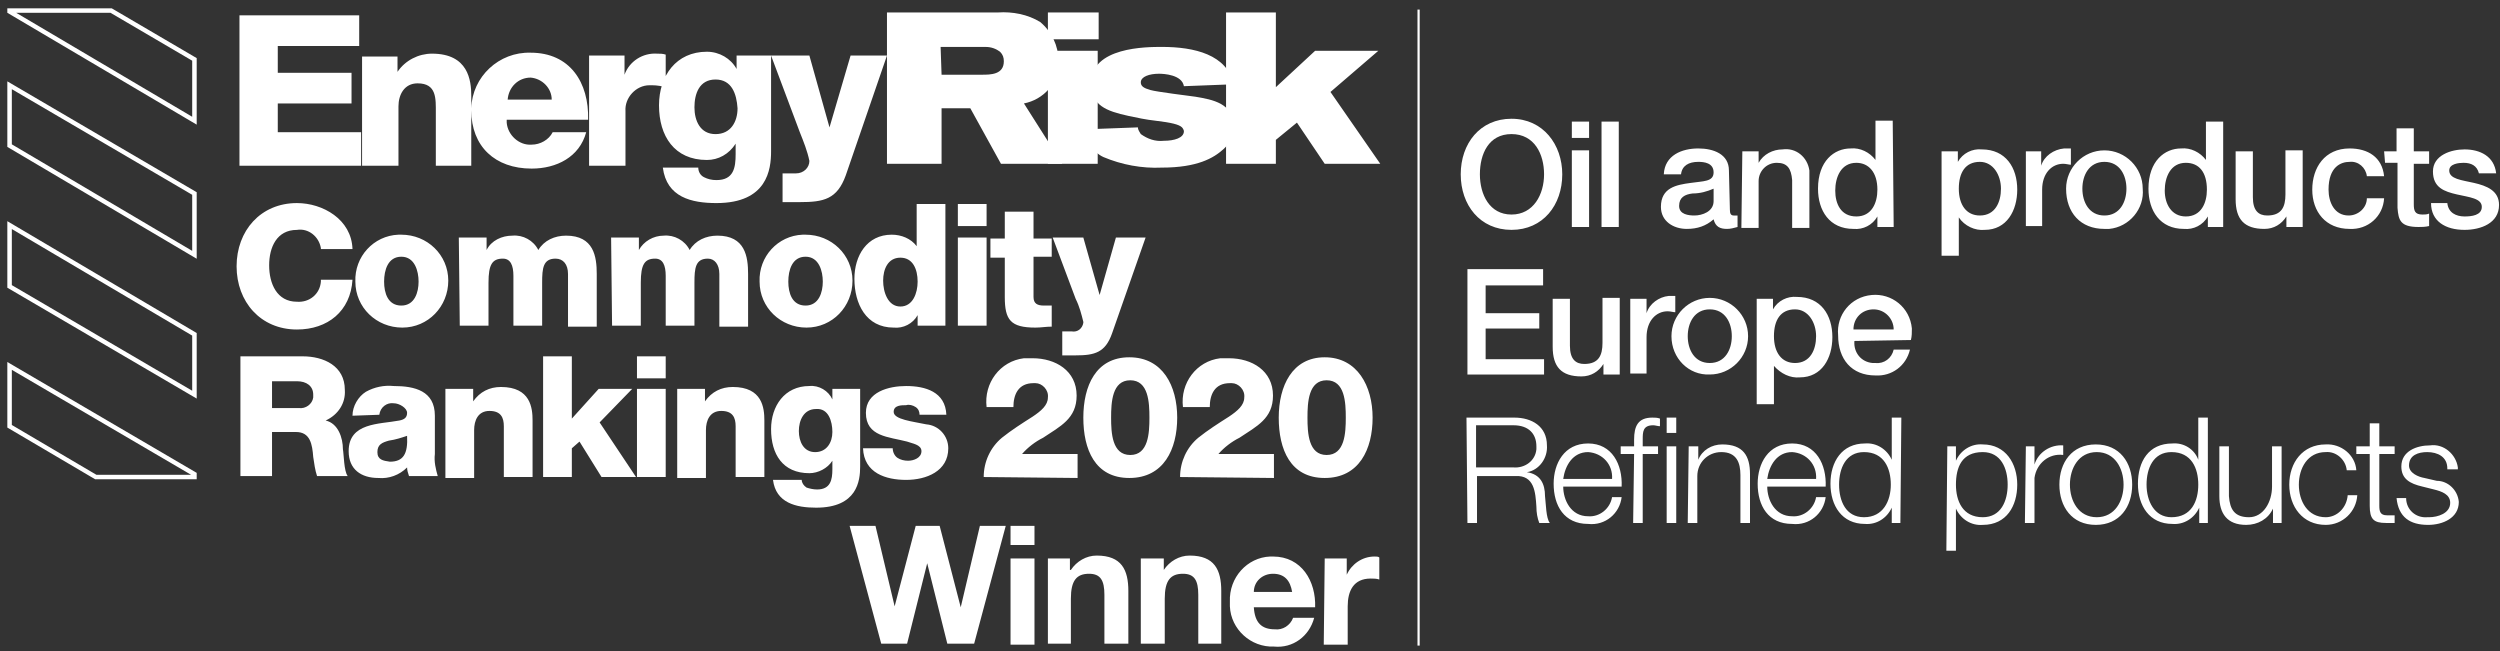
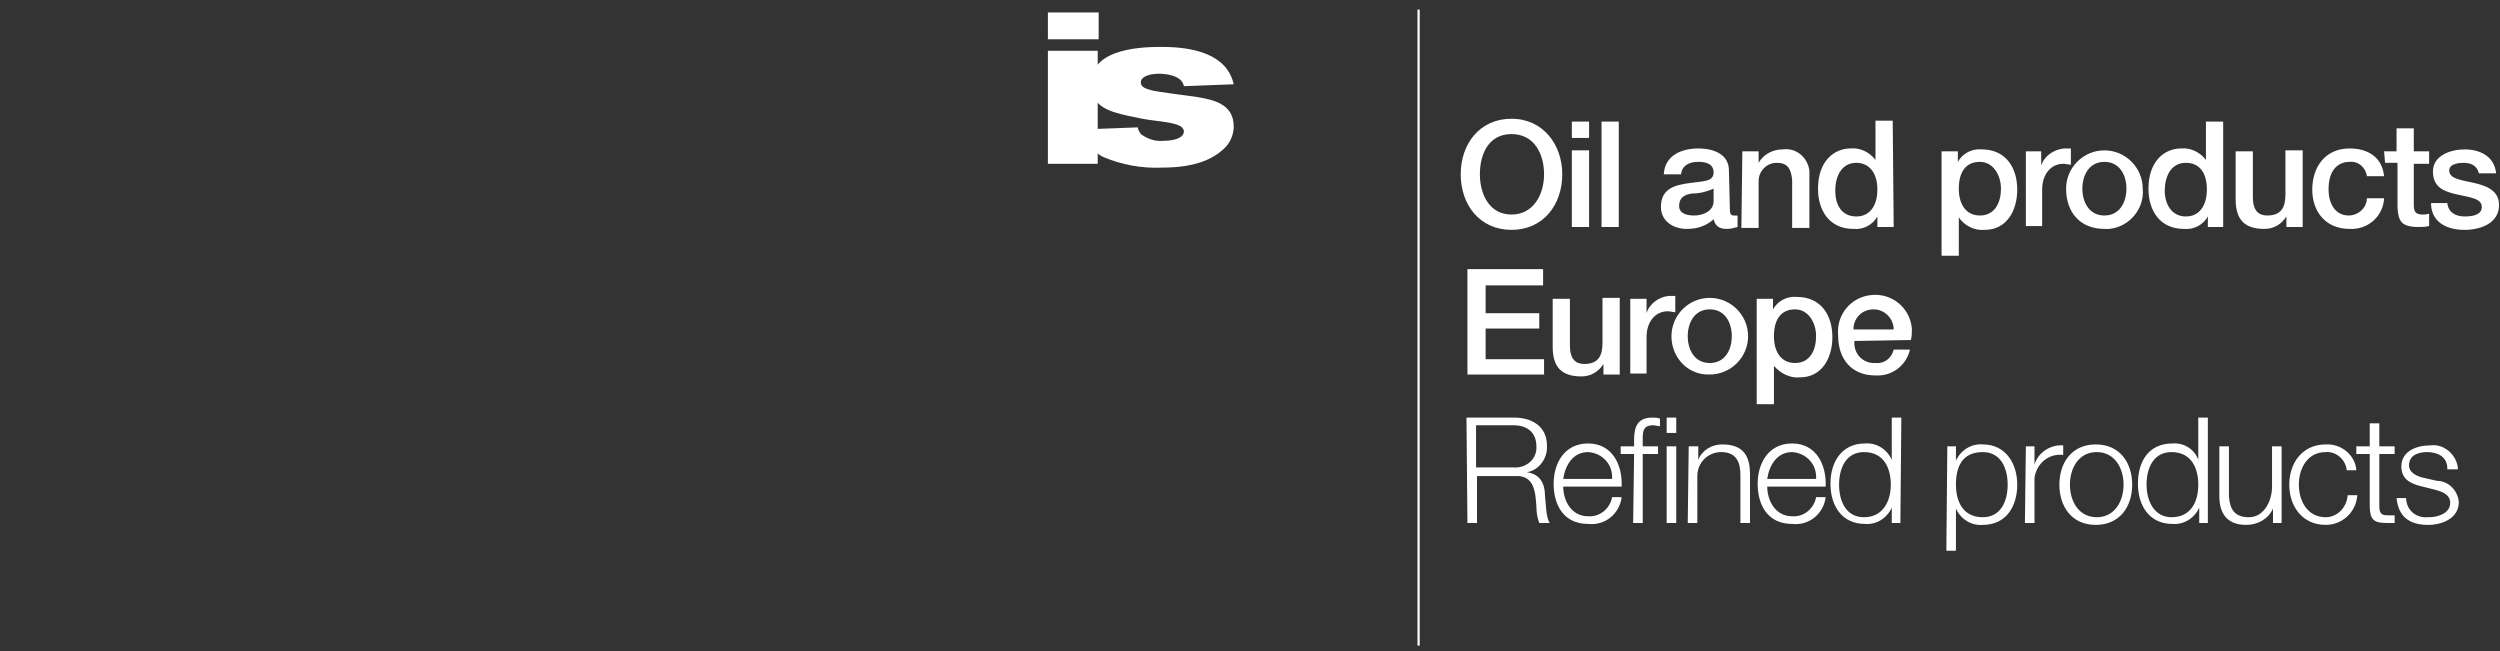
<svg xmlns="http://www.w3.org/2000/svg" width="261" height="68" viewBox="0 0 261 68" fill="none">
  <rect x="0" y="0" width="261" height="68" fill="#333333" stroke="none" />
-   <path fill-rule="evenodd" clip-rule="evenodd" d="M1 44.502L10 49.802H20.3V49.502L1 38.202V44.502ZM20.3 6.202L11.6 1.102H1V1.202L20.3 12.602V6.202ZM20.3 34.902L1 23.502V29.902L20.3 41.202V34.902ZM20.3 20.202L1 8.902V15.202L20.3 26.602V20.202Z" stroke="white" stroke-width="0.47" />
-   <path d="M92.6 1.3H104.2C105.7 1.2 107.3 1.5 108.6 2.3C109.8 3.3 110.5 4.8 110.5 6.3C110.5 7.4 110.2 8.4 109.5 9.3C108.8 10.1 107.9 10.6 106.9 10.8L110.9 17.1H104.5L101.3 11.3H98.3V17.1H92.6V1.3ZM98.3 7.8H102.5C103.4 7.8 104.8 7.8 104.8 6.4C104.8 6 104.7 5.7 104.4 5.4C104 5.1 103.5 4.9 102.9 4.9H98.2L98.3 7.8Z" fill="white" />
  <path d="M109.4 1.301H114.7V4.101H109.4V1.301ZM109.4 5.301H114.6V17.101H109.4V5.301Z" fill="white" />
  <path d="M118.8 13.298C118.8 13.598 119 13.798 119.1 13.998C119.8 14.498 120.6 14.798 121.5 14.698C122.6 14.698 123.6 14.398 123.6 13.698C123.6 13.598 123.5 13.398 123.4 13.298C123.1 12.998 122.3 12.798 120.6 12.598C119.7 12.498 118.7 12.298 117.8 12.098C115.5 11.598 113.9 10.998 113.9 8.698C113.9 4.898 119.7 4.898 121.3 4.898C124.7 4.898 128.1 5.698 128.8 8.798L123.6 8.998C123.4 7.798 121.5 7.698 121 7.698C120 7.698 119.1 7.998 119.1 8.598C119.1 8.998 119.4 9.198 120.1 9.398C120.8 9.598 124.1 9.998 124.8 10.098C126.6 10.398 128.8 10.798 128.8 13.198C128.8 14.098 128.4 14.998 127.7 15.598C126.7 16.498 125 17.498 121.3 17.498C119.2 17.598 117.1 17.198 115.2 16.398C114.1 15.898 113.4 14.698 113.4 13.498L118.8 13.298Z" fill="white" />
-   <path d="M128 1.301H133.2V9.101L137.3 5.301H143.9L138.9 9.601L144.1 17.101H138.3L135.4 12.801L133.2 14.601V17.101H128V1.301ZM92.6 5.801H88.8L86.6 13.301L84.5 5.801H80.5L83.5 13.801C83.9 14.801 84.3 15.801 84.5 16.801C84.5 17.501 83.9 18.101 83.1 18.101H81.7V21.101H83.5C86 21.101 87.4 20.801 88.3 18.301L92.6 5.801ZM80.5 5.801H76.9V7.201C76.3 6.101 75.1 5.401 73.8 5.401C70.6 5.401 68.8 7.901 68.8 11.001C68.8 14.201 70.4 16.701 73.8 16.701C75 16.701 76.1 16.101 76.8 15.001V16.101C76.8 17.501 76.6 18.801 74.8 18.801C74.3 18.801 73.9 18.701 73.5 18.501C73.1 18.301 72.9 17.901 72.9 17.501H69.2C69.6 20.601 72.2 21.201 74.8 21.201C80.1 21.201 80.5 17.701 80.5 15.801V5.801ZM77 11.301C77 12.701 76.3 14.001 74.7 14.001C73.1 14.001 72.5 12.601 72.5 11.201C72.5 9.801 73 8.301 74.7 8.301C76.4 8.301 76.9 9.801 77 11.301ZM61.5 17.301H65.3V11.601C65.2 10.201 66.4 8.901 67.8 8.901H68.1C68.6 8.901 69.1 9.001 69.5 9.101V5.701C69.2 5.601 68.9 5.601 68.6 5.601C67.1 5.501 65.7 6.401 65.2 7.801V5.801H61.5V17.301ZM61.4 12.501C61.5 8.601 59.5 5.501 55.4 5.501C52.1 5.401 49.3 8.001 49.2 11.301V11.501C49.2 15.301 51.7 17.601 55.5 17.601C58.1 17.601 60.5 16.401 61.2 13.801H57.7C57.3 14.601 56.4 15.101 55.5 15.101C54.2 15.201 53 14.101 52.9 12.801V12.501H61.4ZM53 10.401C53.1 9.101 54.1 8.101 55.4 8.101C56.6 8.201 57.6 9.201 57.6 10.401H53ZM37.9 17.301H41.6V11.101C41.6 9.901 42.2 8.701 43.6 8.701C45.6 8.701 45.5 10.301 45.5 11.801V17.301H49.2V10.001C49.2 8.401 48.9 5.601 45.1 5.601C43.7 5.601 42.3 6.301 41.5 7.501V5.901H37.8V17.301H37.9ZM25 17.301H37.7V13.801H29V10.801H36.7V7.601H29V4.801H37.5V1.601H25V17.301ZM33.5 25.901C33.3 24.701 32.2 23.801 31 24.001C28.9 24.001 28.1 25.801 28.1 27.701C28.1 29.601 28.9 31.501 31 31.501C32.3 31.601 33.4 30.701 33.5 29.401V29.201H36.8C36.6 32.501 34.2 34.401 31 34.401C27.2 34.401 24.7 31.501 24.7 27.801C24.7 24.101 27.2 21.201 31 21.201C33.7 21.201 36.7 22.901 36.8 26.001H33.5V25.901ZM41.9 24.501C44.6 24.501 46.8 26.601 46.8 29.301C46.8 32.001 44.7 34.201 42 34.201C39.3 34.201 37.1 32.101 37.1 29.401C37 26.801 39 24.601 41.6 24.501H41.9ZM41.9 31.901C43.3 31.901 43.7 30.501 43.7 29.401C43.7 28.301 43.3 26.801 41.9 26.801C40.5 26.801 40.1 28.201 40.1 29.401C40.1 30.601 40.5 31.901 41.9 31.901ZM47.9 24.801H50.8V26.101C51.3 25.101 52.4 24.601 53.5 24.601C54.6 24.501 55.7 25.101 56.2 26.101C56.8 25.101 57.9 24.601 59.1 24.601C62 24.601 62.3 26.801 62.3 28.601V34.101H59.3V28.601C59.3 27.601 58.8 27.001 58 27.001C56.7 27.001 56.6 28.001 56.6 29.501V34.001H53.6V28.801C53.6 27.701 53.3 27.001 52.5 27.001C51.4 27.001 51 27.601 51 29.501V34.001H48L47.9 24.801ZM63.8 24.801H66.7V26.101C67.2 25.201 68.2 24.601 69.3 24.601C70.4 24.501 71.5 25.101 72 26.101C72.6 25.101 73.7 24.601 74.9 24.601C77.8 24.601 78.1 26.801 78.1 28.601V34.101H75.1V28.601C75.1 27.601 74.6 27.001 73.9 27.001C72.6 27.001 72.5 28.001 72.5 29.501V34.001H69.5V28.801C69.5 27.701 69.2 27.001 68.4 27.001C67.3 27.001 66.9 27.601 66.9 29.501V34.001H63.9L63.8 24.801ZM84.1 24.501C86.8 24.501 89 26.601 89 29.301C89 32.001 86.9 34.201 84.2 34.201C81.5 34.201 79.3 32.101 79.3 29.401C79.2 26.801 81.2 24.601 83.8 24.501H84.1ZM84.1 31.901C85.5 31.901 85.9 30.501 85.9 29.401C85.9 28.301 85.5 26.801 84.1 26.801C82.7 26.801 82.3 28.201 82.3 29.401C82.3 30.601 82.7 31.901 84.1 31.901ZM98.7 34.001H95.8V32.901C95.3 33.801 94.3 34.301 93.3 34.201C90.4 34.201 89.2 31.701 89.2 29.101C89.2 26.701 90.5 24.501 93.1 24.501C94.1 24.501 95.1 24.901 95.7 25.701V21.301H98.7V34.001ZM92.2 29.301C92.2 30.501 92.7 32.001 94 32.001C95.3 32.001 95.8 30.601 95.8 29.401C95.8 28.101 95.3 26.901 94 26.901C92.7 26.901 92.2 28.101 92.2 29.301ZM103 23.601H100V21.301H103V23.601ZM100 24.801H103V34.001H100V24.801ZM109.8 26.801H107.9V31.001C107.9 31.701 108.3 31.901 109 31.901H109.8V34.101C109.2 34.101 108.7 34.201 108.1 34.201C105.5 34.201 104.9 33.401 104.9 31.001V26.901H103.4V24.901H104.9V22.101H107.9V24.901H109.8V26.801ZM116.1 34.801C115.4 36.801 114.3 37.101 112.3 37.101H110.9V34.601H111.9C112.5 34.701 113 34.301 113.1 33.701V33.601C112.9 32.801 112.7 32.001 112.3 31.201L109.9 24.801H113.1L114.8 30.801L116.5 24.801H119.6L116.1 34.801ZM25.2 37.201H31.6C33.8 37.201 36 38.201 36 40.701C36.1 42.101 35.3 43.301 34 43.901C35.3 44.201 35.8 45.701 35.8 46.901C35.9 47.401 35.9 49.201 36.3 49.701H33.1C32.9 49.101 32.8 48.401 32.7 47.701C32.6 46.401 32.4 45.101 30.9 45.101H28.4V49.701H25.1V37.201H25.2ZM28.4 42.601H31.2C31.9 42.701 32.6 42.201 32.7 41.501V41.201C32.7 40.301 32 39.801 31 39.801H28.4V42.601ZM36.8 43.401C36.8 42.401 37.4 41.401 38.2 40.901C39.1 40.401 40.1 40.201 41.1 40.301C43.3 40.301 45.4 40.801 45.4 43.401V47.401C45.3 48.201 45.5 49.001 45.7 49.701H42.7C42.6 49.401 42.5 49.101 42.5 48.801C41.7 49.601 40.6 50.001 39.5 49.901C37.7 49.901 36.4 49.001 36.4 47.101C36.4 44.101 39.6 44.301 41.7 43.901C42.2 43.801 42.5 43.601 42.5 43.101C42.5 42.601 41.7 42.101 41.1 42.101C40.4 42.001 39.7 42.501 39.6 43.301L36.8 43.401ZM40.7 48.201C42.1 48.201 42.6 47.401 42.5 45.501C41.9 45.701 41.3 45.901 40.6 46.001C39.9 46.201 39.4 46.401 39.4 47.201C39.4 48.001 40 48.101 40.7 48.201ZM46.5 40.601H49.4V41.901C50.1 40.901 51.1 40.401 52.3 40.401C55.4 40.401 55.6 42.601 55.6 43.901V49.801H52.6V44.501C52.6 43.601 52.3 42.901 51.1 42.901C49.9 42.901 49.5 43.901 49.5 44.901V49.901H46.5V40.601ZM56.7 37.201H59.7V43.701L62.5 40.601H66L62.6 44.101L66.4 49.801H62.8L60.5 46.101L59.7 46.801V49.801H56.7V37.201ZM69.5 39.501H66.5V37.201H69.5V39.501ZM66.5 40.601H69.5V49.801H66.5V40.601ZM70.7 40.601H73.6V41.901C74.3 40.901 75.3 40.401 76.5 40.401C79.6 40.401 79.8 42.601 79.8 43.901V49.801H76.8V44.501C76.8 43.601 76.5 42.901 75.3 42.901C74.1 42.901 73.7 43.901 73.7 44.901V49.901H70.7V40.601ZM89.8 48.701C89.8 50.201 89.5 53.001 85.2 53.001C83.1 53.001 81 52.501 80.7 50.101H83.7C83.7 50.401 83.9 50.701 84.2 50.901C84.5 51.001 84.9 51.101 85.3 51.101C86.7 51.101 86.9 50.101 86.9 49.001V48.101C86.4 48.901 85.4 49.401 84.5 49.401C81.7 49.401 80.5 47.401 80.5 44.801C80.5 42.401 81.9 40.301 84.5 40.301C85.5 40.201 86.5 40.801 86.9 41.701V40.601H89.8V48.701ZM85.2 42.701C83.9 42.701 83.4 43.901 83.4 45.001C83.4 46.101 83.9 47.201 85.1 47.201C86.3 47.201 86.9 46.201 86.9 45.101C86.9 44.001 86.5 42.601 85.2 42.701ZM93.2 46.801C93.2 47.201 93.4 47.601 93.7 47.801C94 48.001 94.4 48.101 94.8 48.101C95.4 48.101 96.2 47.801 96.2 47.101C96.2 46.401 95.2 46.301 94.7 46.101C92.8 45.601 90.4 45.601 90.4 43.101C90.4 40.901 92.8 40.301 94.6 40.301C96.6 40.301 98.7 40.901 98.8 43.301H96C96 43.001 95.9 42.701 95.6 42.501C95.3 42.301 94.9 42.201 94.6 42.301C94.1 42.301 93.3 42.301 93.3 43.001C93.3 43.801 95.3 44.001 96.7 44.301C98 44.401 99 45.501 99 46.801C99 49.201 96.7 50.101 94.6 50.101C92.5 50.101 90.2 49.401 90.1 46.801H93.2ZM102.7 49.801C102.7 48.201 103.4 46.701 104.6 45.701C105.6 44.901 106.7 44.201 107.8 43.501C108.7 42.901 109.4 42.301 109.4 41.501C109.5 40.701 108.8 40.001 108.1 40.001H107.9C106.3 40.001 105.8 41.201 105.8 42.501H103C102.7 40.001 104.4 37.701 106.9 37.401H107.8C110.2 37.401 112.4 38.701 112.4 41.301C112.4 43.701 110.7 44.501 108.9 45.701C108.1 46.101 107.3 46.701 106.7 47.401H112.5V49.901L102.7 49.801ZM113.1 43.601C113.1 40.301 114.4 37.301 117.9 37.301C121.4 37.301 122.9 40.301 122.9 43.601C122.9 46.901 121.5 49.901 117.9 49.901C114.3 49.901 113.1 46.901 113.1 43.601ZM120 43.601C120 42.001 119.9 39.701 118 39.701C116.1 39.701 116 42.001 116 43.601C116 45.201 116.1 47.501 118 47.501C119.9 47.501 120 45.201 120 43.601ZM123.2 49.801C123.2 48.201 123.9 46.701 125.1 45.701C126.1 44.901 127.2 44.201 128.3 43.501C129.2 42.901 129.9 42.301 129.9 41.501C130 40.701 129.3 40.001 128.6 40.001H128.4C126.8 40.001 126.3 41.201 126.3 42.501H123.5C123.2 40.001 124.9 37.701 127.4 37.401H128.3C130.7 37.401 132.9 38.701 132.9 41.301C132.9 43.701 131.2 44.501 129.4 45.701C128.6 46.101 127.8 46.701 127.2 47.401H133V49.901L123.2 49.801ZM133.5 43.601C133.5 40.301 134.9 37.301 138.3 37.301C141.7 37.301 143.3 40.301 143.3 43.601C143.3 46.901 141.9 49.901 138.3 49.901C134.7 49.901 133.5 46.901 133.5 43.601ZM140.5 43.601C140.5 42.001 140.4 39.701 138.5 39.701C136.6 39.701 136.5 42.001 136.5 43.601C136.5 45.201 136.6 47.501 138.5 47.501C140.4 47.501 140.5 45.201 140.5 43.601ZM101.7 67.201H98.9L96.8 58.801L94.7 67.201H92L88.7 54.901H91.4L93.4 63.301L95.6 54.901H98.1L100.3 63.401L102.3 54.901H105L101.7 67.201ZM108 56.901H105.5V54.901H108V56.901ZM105.5 58.301H108V67.301H105.5V58.301ZM109.4 58.301H111.7V59.501H111.8C112.4 58.601 113.4 58.001 114.5 58.001C117.1 58.001 117.8 59.501 117.8 61.701V67.201H115.3V62.101C115.3 60.601 114.9 59.901 113.7 59.901C112.4 59.901 111.8 60.601 111.8 62.501V67.201H109.4V58.301ZM119.1 58.301H121.5V59.501C122.1 58.601 123.1 58.001 124.2 58.001C126.8 58.001 127.5 59.501 127.5 61.701V67.201H125.1V62.101C125.1 60.601 124.7 59.901 123.5 59.901C122.2 59.901 121.6 60.601 121.6 62.501V67.201H119.1V58.301ZM130.9 63.401C131 65.001 131.7 65.701 133.1 65.701C133.9 65.801 134.7 65.301 135 64.501H137.2C136.7 66.401 135 67.701 133 67.501C130.6 67.601 128.5 65.701 128.4 63.301V62.801C128.3 60.301 130.2 58.201 132.6 58.101H132.9C135.9 58.101 137.4 60.701 137.3 63.401H130.9ZM134.9 61.801C134.7 60.601 134.1 59.901 132.9 59.901C131.8 59.901 130.9 60.701 130.9 61.801H134.9ZM138.3 58.301H140.6V60.001C141.1 58.901 142.2 58.101 143.5 58.101C143.7 58.101 143.9 58.101 144 58.201V60.501C143.7 60.401 143.4 60.401 143.1 60.401C141.3 60.401 140.7 61.701 140.7 63.301V67.301H138.2L138.3 58.301Z" fill="white" />
  <path d="M148.1 1V67.4" stroke="white" stroke-width="0.23" />
  <path d="M163.1 18.198C163.1 21.398 161.1 23.998 157.8 23.998C154.5 23.998 152.5 21.398 152.5 18.198C152.5 14.998 154.5 12.398 157.8 12.398C161.1 12.398 163.1 15.098 163.1 18.198ZM154.5 18.198C154.5 20.298 155.5 22.398 157.8 22.398C160.1 22.398 161.2 20.298 161.2 18.198C161.2 16.098 160.2 13.998 157.8 13.998C155.4 13.998 154.5 16.098 154.5 18.198ZM164.1 12.698H165.9V14.398H164.1V12.698ZM164.1 15.698H165.9V23.698H164.1V15.698ZM167.2 12.698H169V23.698H167.2V12.698ZM180.6 21.898C180.6 22.298 180.7 22.498 181 22.498H181.4V23.698C181 23.798 180.7 23.898 180.3 23.898C179.6 23.898 179.1 23.698 178.9 22.898C178.1 23.598 177.2 23.898 176.1 23.898C174.7 23.898 173.4 23.098 173.4 21.598C173.4 19.598 175 19.298 176.5 19.098C177.8 18.898 178.9 18.998 178.9 17.998C178.9 16.998 177.9 16.898 177.3 16.898C176.3 16.898 175.6 17.298 175.5 18.198H173.7C173.8 16.198 175.6 15.498 177.3 15.498C178.9 15.498 180.5 16.098 180.5 17.798L180.6 21.898ZM178.9 19.698C178.2 19.998 177.5 20.198 176.7 20.198C175.9 20.298 175.3 20.598 175.3 21.498C175.3 22.398 176.3 22.498 176.9 22.498C177.7 22.498 178.9 22.098 178.9 20.998V19.698ZM181.9 15.798H183.6V16.998C184.1 16.098 185.1 15.598 186.1 15.598C187.5 15.398 188.7 16.398 188.9 17.798V23.798H187.1V18.798C187 17.598 186.6 16.998 185.5 16.998C184.4 16.998 183.6 17.898 183.6 18.898V23.798H181.8L181.9 15.798ZM197.7 23.698H196V22.598C195.5 23.498 194.5 23.998 193.5 23.898C191 23.898 189.8 21.998 189.8 19.698C189.8 16.798 191.5 15.498 193.2 15.498C194.2 15.398 195.2 15.898 195.8 16.698V12.598H197.6L197.7 23.698ZM193.8 22.598C195.4 22.598 196 21.198 196 19.798C196 17.998 195.1 16.998 193.8 16.998C192.2 16.998 191.6 18.498 191.6 19.898C191.6 21.298 192.2 22.598 193.8 22.598ZM202.7 15.798H204.4V16.898C204.9 15.998 205.9 15.498 206.9 15.598C209.4 15.598 210.6 17.498 210.6 19.798C210.6 21.998 209.5 23.998 207.2 23.998C206.2 24.098 205.1 23.598 204.5 22.698V26.698H202.7V15.798ZM206.7 16.898C205.2 16.898 204.5 17.998 204.5 19.698C204.5 21.398 205.3 22.498 206.7 22.498C208.3 22.498 208.9 21.098 208.9 19.698C208.9 18.298 208.1 16.898 206.7 16.898ZM211.5 15.798H213.1V17.298C213.4 16.298 214.4 15.598 215.5 15.498H216.2V17.198C216 17.198 215.7 17.098 215.4 17.098C214.2 17.098 213.2 18.098 213.2 19.798V23.598H211.5V15.798ZM215.7 19.698C215.7 17.498 217.5 15.698 219.7 15.698C221.9 15.698 223.7 17.498 223.7 19.698C223.9 21.798 222.3 23.698 220.2 23.898H219.7C217.2 23.898 215.7 22.198 215.7 19.698ZM222 19.698C222 18.298 221.3 16.898 219.7 16.898C218.1 16.898 217.4 18.298 217.4 19.698C217.4 21.098 218.1 22.498 219.7 22.498C221.3 22.498 222 21.098 222 19.698ZM232.1 23.698H230.5V22.598C230 23.498 229 23.998 228 23.898C225.5 23.898 224.3 21.998 224.3 19.698C224.3 16.798 226 15.498 227.7 15.498C228.7 15.398 229.7 15.898 230.3 16.698V12.698H232.1V23.698ZM228.2 22.598C229.8 22.598 230.4 21.198 230.4 19.798C230.4 17.998 229.6 16.998 228.2 16.998C226.6 16.998 226 18.498 226 19.898C226 21.298 226.7 22.598 228.2 22.598ZM240.4 23.698H238.7V22.598C238.2 23.398 237.4 23.898 236.4 23.898C234.3 23.898 233.4 22.898 233.4 20.798V15.798H235.2V20.598C235.2 21.998 235.8 22.498 236.7 22.498C238.2 22.498 238.6 21.598 238.6 20.298V15.698H240.4V23.698ZM247.1 18.398C247 17.498 246.2 16.798 245.3 16.898C244.4 16.898 243.1 17.398 243.1 19.798C243.1 21.098 243.7 22.498 245.2 22.498C246.2 22.498 247.1 21.698 247.1 20.698H248.9C248.8 22.598 247.2 23.998 245.3 23.898C242.8 23.898 241.4 22.098 241.4 19.798C241.4 17.498 242.7 15.498 245.3 15.498C247.2 15.498 248.7 16.398 248.9 18.398H247.1ZM248.9 15.798H250.2V13.398H252V15.798H253.6V17.098H252V21.298C252 21.998 252.1 22.398 252.9 22.398C253.1 22.398 253.4 22.398 253.6 22.298V23.598C253.2 23.698 252.8 23.698 252.5 23.698C250.6 23.698 250.4 22.998 250.3 21.698V16.998H249L248.9 15.798ZM255.5 21.198C255.6 22.198 256.4 22.598 257.3 22.598C258 22.598 259.1 22.498 259.1 21.598C259.1 20.698 257.8 20.598 256.5 20.298C255.2 19.998 254 19.598 254 17.898C254 16.198 255.9 15.598 257.3 15.598C258.9 15.598 260.4 16.298 260.6 18.098H258.8C258.6 17.298 258 16.998 257.2 16.998C256.7 16.998 255.7 17.098 255.7 17.798C255.7 18.698 257 18.798 258.3 19.098C259.6 19.398 260.9 19.898 260.9 21.398C260.9 23.298 259 23.998 257.3 23.998C255.3 23.998 253.8 23.098 253.8 21.198H255.5ZM153.2 28.098H161.1V29.798H155.1V32.698H160.7V34.298H155.1V37.498H161.2V39.098H153.2V28.098ZM169.1 39.098H167.4V37.998C166.9 38.798 166.1 39.298 165.1 39.298C163 39.298 162.1 38.298 162.1 36.198V31.198H163.9V36.098C163.9 37.498 164.5 37.998 165.4 37.998C166.9 37.998 167.3 37.098 167.3 35.798V31.098H169.1V39.098ZM170.3 31.198H171.9V32.698C172.2 31.698 173.2 30.998 174.2 30.898H174.9V32.598C174.7 32.598 174.4 32.498 174.1 32.498C172.9 32.498 171.9 33.498 171.9 35.198V38.998H170.2V31.198H170.3ZM174.5 35.098C174.5 32.898 176.3 31.098 178.5 31.098C180.7 31.098 182.5 32.898 182.5 35.098C182.5 37.298 180.7 39.098 178.5 39.098C176.3 39.198 174.5 37.398 174.5 35.098ZM180.8 35.098C180.8 33.698 180.1 32.298 178.5 32.298C176.9 32.298 176.2 33.698 176.2 35.098C176.2 36.498 176.9 37.898 178.5 37.898C180.1 37.898 180.8 36.498 180.8 35.098ZM183.4 31.198H185.1V32.298C185.6 31.398 186.6 30.898 187.6 30.998C190.1 30.998 191.3 32.898 191.3 35.198C191.3 37.398 190.2 39.398 187.9 39.398C186.9 39.498 185.9 38.998 185.2 38.198V42.198H183.4V31.198ZM187.4 32.298C185.9 32.298 185.2 33.398 185.2 35.098C185.2 36.798 186 37.898 187.4 37.898C189 37.898 189.6 36.498 189.6 35.098C189.6 33.698 188.8 32.298 187.4 32.298ZM193.6 35.598C193.5 36.798 194.3 37.798 195.5 37.898H195.8C196.7 37.998 197.5 37.398 197.7 36.498H199.4C199 38.198 197.5 39.298 195.8 39.198C193.3 39.198 191.9 37.498 191.9 34.998C191.7 32.898 193.2 30.998 195.4 30.798C197.5 30.598 199.4 32.098 199.6 34.298C199.6 34.698 199.6 35.098 199.5 35.498L193.6 35.598ZM197.7 34.398C197.7 33.298 196.8 32.298 195.6 32.298C194.4 32.298 193.5 33.198 193.5 34.398H197.7ZM153.1 43.598H158.1C159.9 43.598 161.5 44.498 161.5 46.498C161.6 47.798 160.7 49.098 159.4 49.298C160.8 49.498 161.3 50.498 161.3 51.798C161.4 52.598 161.4 54.098 161.8 54.598H160.7C160.5 54.098 160.4 53.498 160.4 52.898C160.3 51.398 160.2 49.598 158.2 49.698H154.2V54.598H153.2L153.1 43.598ZM154.1 48.798H158C159.2 48.898 160.3 48.098 160.4 46.898V46.598C160.4 45.298 159.6 44.398 158 44.398H154.1V48.798ZM163.2 50.798C163.2 52.198 164 53.898 165.8 53.898C167 53.998 168.1 53.098 168.3 51.898H169.3C169.1 53.598 167.6 54.898 165.8 54.698C163.3 54.698 162.2 52.798 162.2 50.498C162.2 48.398 163.3 46.298 165.8 46.298C168.3 46.298 169.4 48.498 169.3 50.798H163.2ZM168.3 49.998C168.4 48.498 167.3 47.298 165.8 47.198C164.2 47.198 163.4 48.598 163.2 49.998H168.3ZM170.6 47.398H169.2V46.598H170.6V45.898C170.6 44.498 171 43.598 172.5 43.598C172.8 43.598 173 43.598 173.3 43.698V44.498C173.1 44.498 172.8 44.398 172.6 44.398C171.5 44.398 171.5 45.098 171.5 45.898V46.598H173.1V47.398H171.5V54.598H170.5L170.6 47.398ZM174 43.598H175V45.198H174V43.598ZM174 46.598H175V54.598H174V46.598ZM176.3 46.598H177.3V47.998C177.7 46.998 178.7 46.398 179.8 46.398C182 46.398 182.7 47.598 182.7 49.498V54.598H181.7V49.598C181.7 48.298 181.3 47.198 179.7 47.198C178.3 47.198 177.2 48.298 177.2 49.698V54.598H176.2L176.3 46.598ZM184.5 50.798C184.5 52.198 185.3 53.898 187.1 53.898C188.3 53.998 189.4 53.098 189.6 51.898H190.6C190.4 53.598 188.9 54.898 187.1 54.698C184.6 54.698 183.5 52.798 183.5 50.498C183.5 48.398 184.6 46.298 187.1 46.298C189.6 46.298 190.7 48.498 190.6 50.798H184.5ZM189.6 49.998C189.7 48.498 188.6 47.298 187.1 47.198C185.5 47.198 184.7 48.598 184.5 49.998H189.6ZM198.4 54.598H197.5V52.998C197 54.098 195.9 54.798 194.7 54.698C192.3 54.698 191.1 52.798 191.1 50.498C191.1 48.198 192.3 46.298 194.7 46.298C195.9 46.198 197 46.898 197.5 47.998V43.598H198.5L198.4 54.598ZM194.6 53.998C196.6 53.998 197.4 52.298 197.4 50.598C197.4 48.898 196.7 47.198 194.6 47.198C192.7 47.198 192 48.898 192 50.598C192 52.298 192.7 53.998 194.6 53.998ZM203.3 46.598H204.2V48.098C204.7 46.998 205.8 46.298 207 46.398C209.4 46.398 210.6 48.398 210.6 50.598C210.6 52.798 209.5 54.798 207 54.798C205.8 54.898 204.7 54.198 204.2 53.098V57.498H203.2L203.3 46.598ZM207 47.198C204.8 47.198 204.2 48.798 204.2 50.598C204.2 52.298 204.9 53.998 207 53.998C208.9 53.998 209.6 52.298 209.6 50.598C209.6 48.898 208.9 47.198 207 47.198ZM211.5 46.598H212.4V48.498C212.8 47.198 214.1 46.398 215.4 46.498V47.498C213.9 47.298 212.6 48.398 212.4 49.898V54.598H211.4L211.5 46.598ZM222.6 50.598C222.6 52.898 221.3 54.798 218.8 54.798C216.3 54.798 215 52.898 215 50.598C215 48.298 216.3 46.398 218.8 46.398C221.3 46.398 222.6 48.298 222.6 50.598ZM216.1 50.598C216.1 52.298 217 53.998 218.9 53.998C220.8 53.998 221.7 52.298 221.7 50.598C221.7 48.898 220.8 47.198 218.9 47.198C217 47.198 216.1 48.898 216.1 50.598ZM230.5 54.598H229.6V52.998C229.1 54.098 228 54.798 226.8 54.698C224.4 54.698 223.2 52.798 223.2 50.498C223.2 48.198 224.3 46.298 226.8 46.298C228 46.198 229.1 46.898 229.5 47.998V43.598H230.5V54.598ZM226.7 53.998C228.8 53.998 229.5 52.298 229.5 50.598C229.5 48.898 228.8 47.198 226.7 47.198C224.8 47.198 224.1 48.898 224.1 50.598C224.1 52.298 224.9 53.998 226.7 53.998ZM238.2 54.598H237.3V53.098C236.8 54.198 235.7 54.798 234.5 54.798C232.5 54.798 231.7 53.598 231.7 51.798V46.598H232.7V51.798C232.8 53.198 233.3 53.998 234.8 53.998C236.3 53.998 237.2 52.398 237.2 50.798V46.598H238.2V54.598ZM245 49.098C244.9 47.998 243.9 47.098 242.8 47.198C240.9 47.198 240 48.898 240 50.598C240 52.298 240.9 53.998 242.8 53.998C244 53.998 245 52.998 245.1 51.698H246.1C246 53.398 244.6 54.798 242.8 54.798C240.4 54.798 239 52.898 239 50.598C239 48.298 240.4 46.398 242.8 46.398C244.4 46.298 245.9 47.498 246 49.098H245ZM248.4 46.598H250V47.398H248.4V52.798C248.4 53.398 248.5 53.798 249.2 53.798H250V54.598H249.1C247.8 54.598 247.4 54.198 247.4 52.798V47.398H246V46.598H247.4V44.198H248.4V46.598ZM255.5 48.898C255.5 47.698 254.5 47.198 253.4 47.198C252.5 47.198 251.5 47.498 251.5 48.598C251.5 49.398 252.5 49.798 253.1 49.898L254.4 50.198C255.6 50.198 256.6 51.198 256.7 52.398C256.7 54.098 255 54.798 253.5 54.798C251.6 54.798 250.4 53.998 250.2 51.998H251.2C251.2 53.198 252.2 54.098 253.4 53.998H253.6C254.5 53.998 255.8 53.598 255.8 52.498C255.8 51.598 254.9 51.298 254.1 51.098L252.9 50.798C251.6 50.498 250.7 49.998 250.7 48.698C250.7 47.098 252.3 46.498 253.7 46.498C255.1 46.298 256.4 47.398 256.6 48.798V48.998H255.5V48.898Z" fill="white" />
</svg>